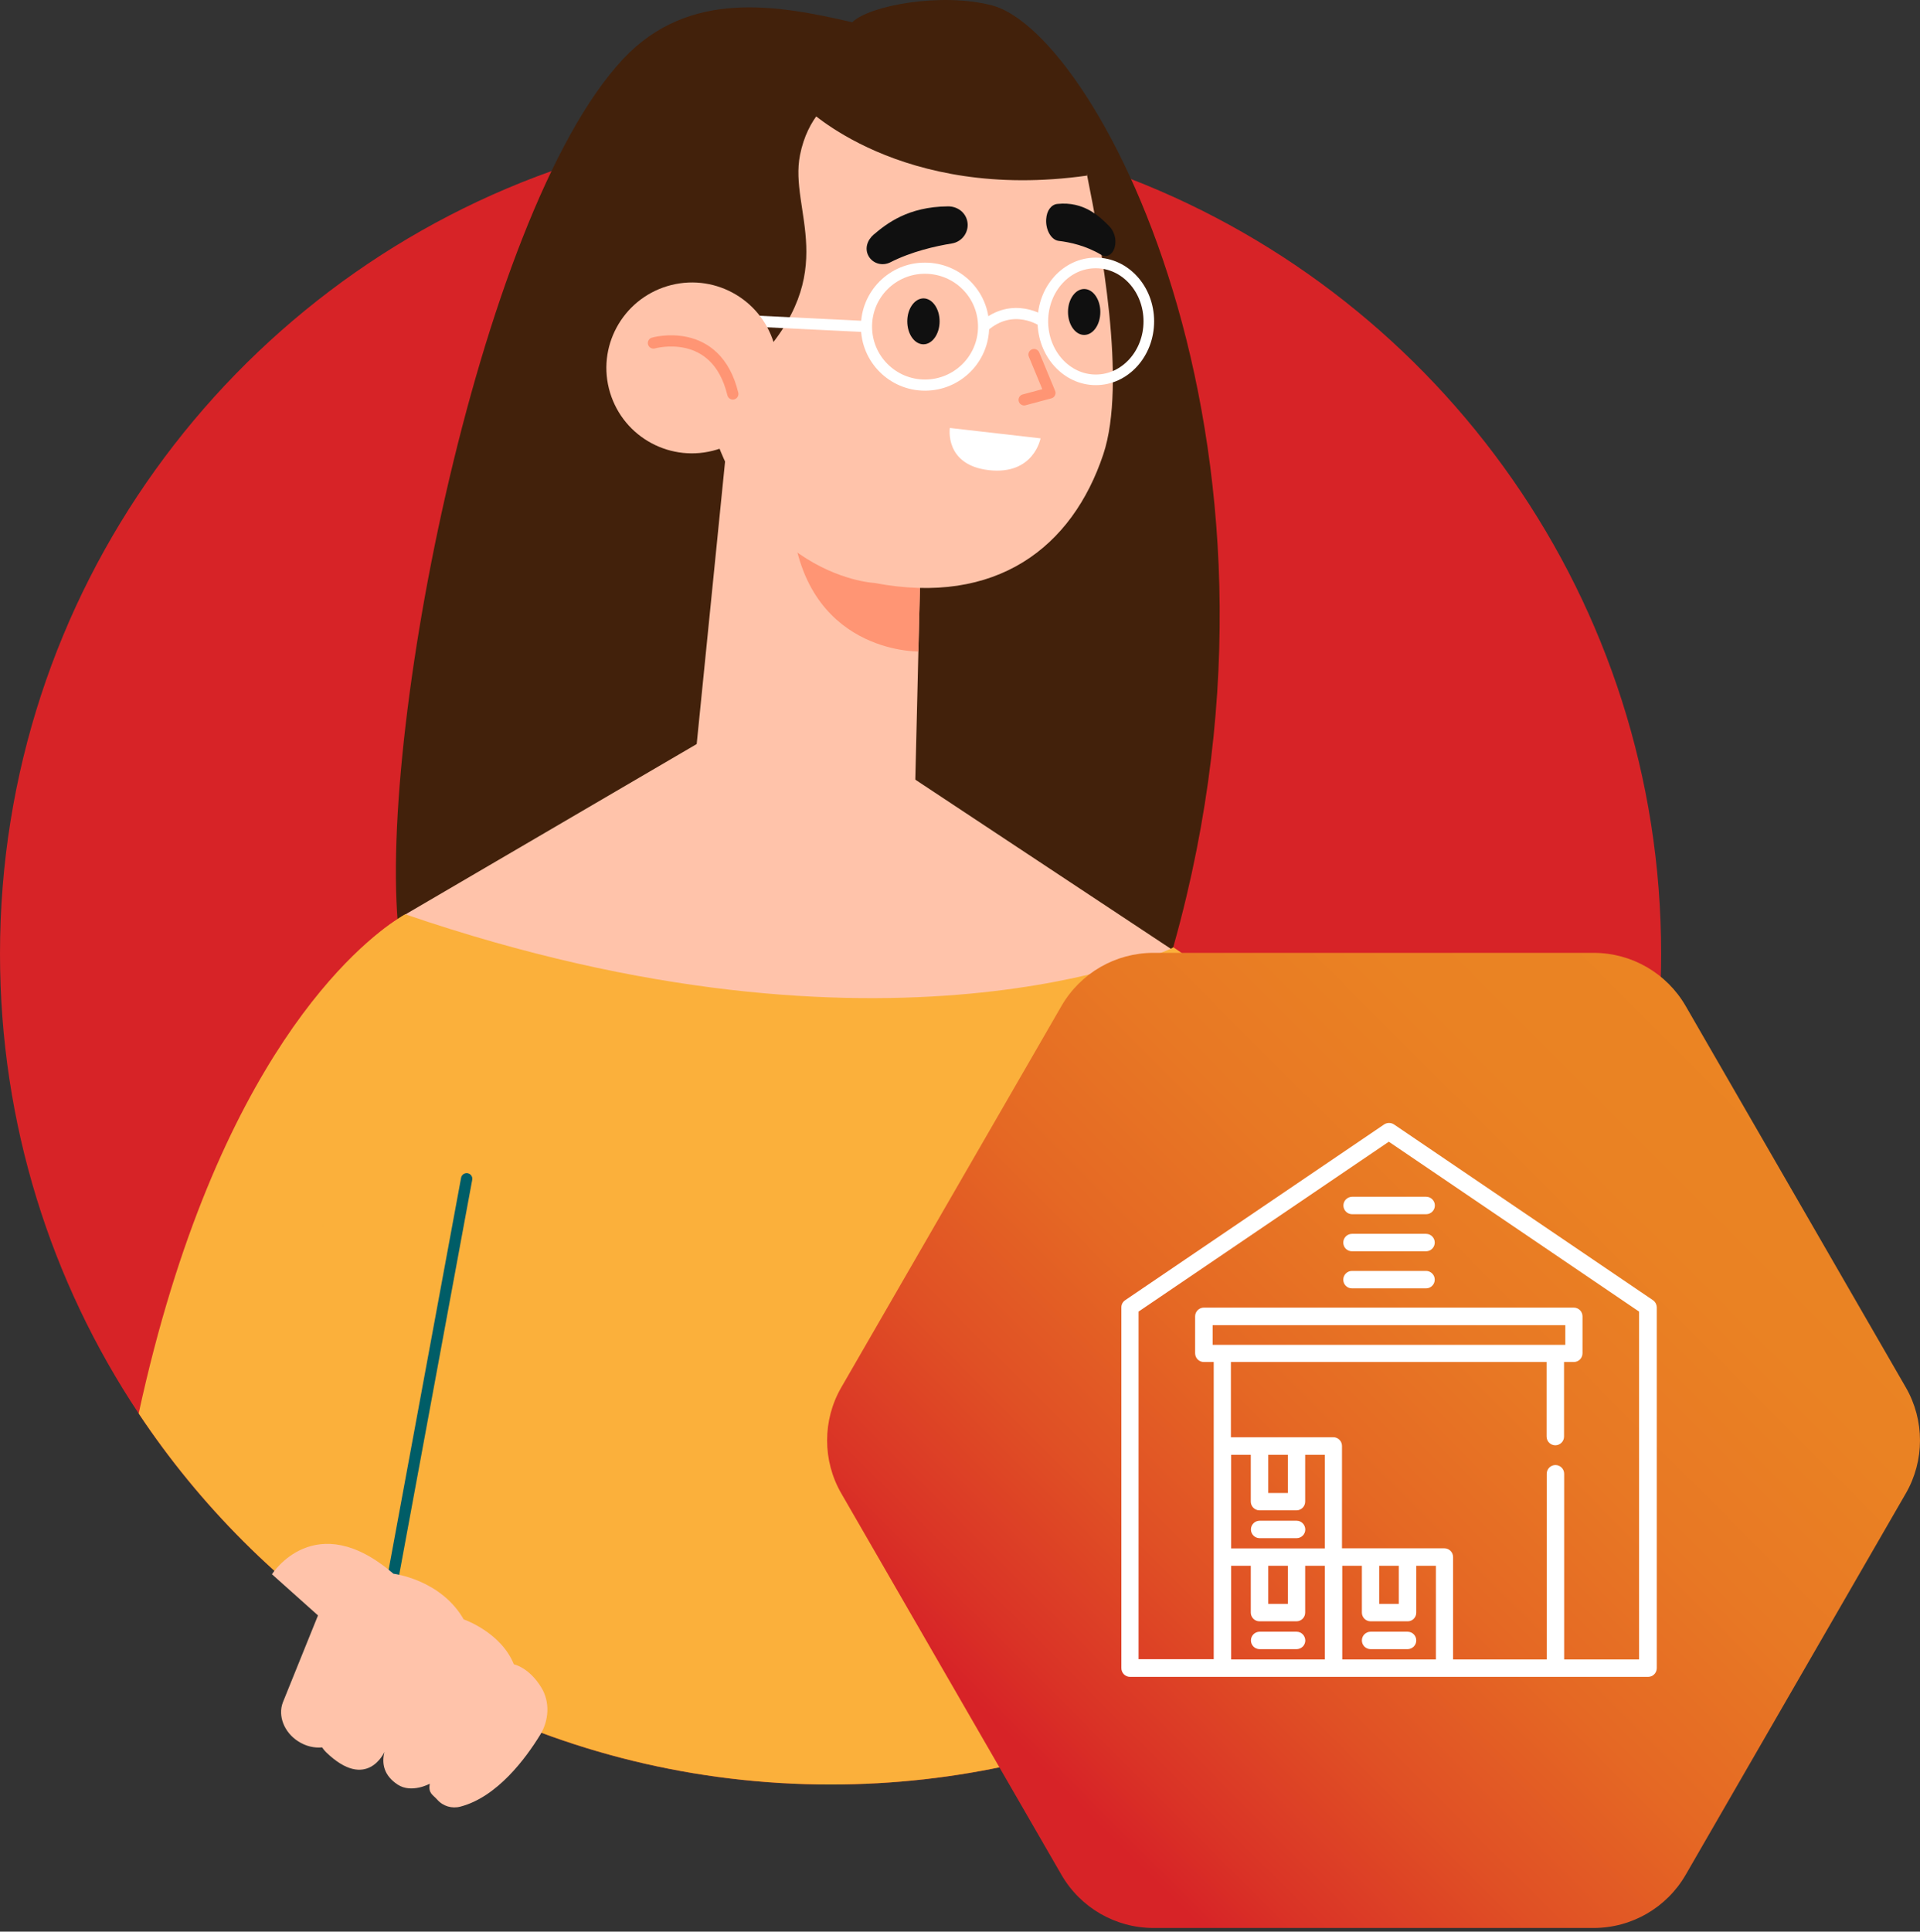
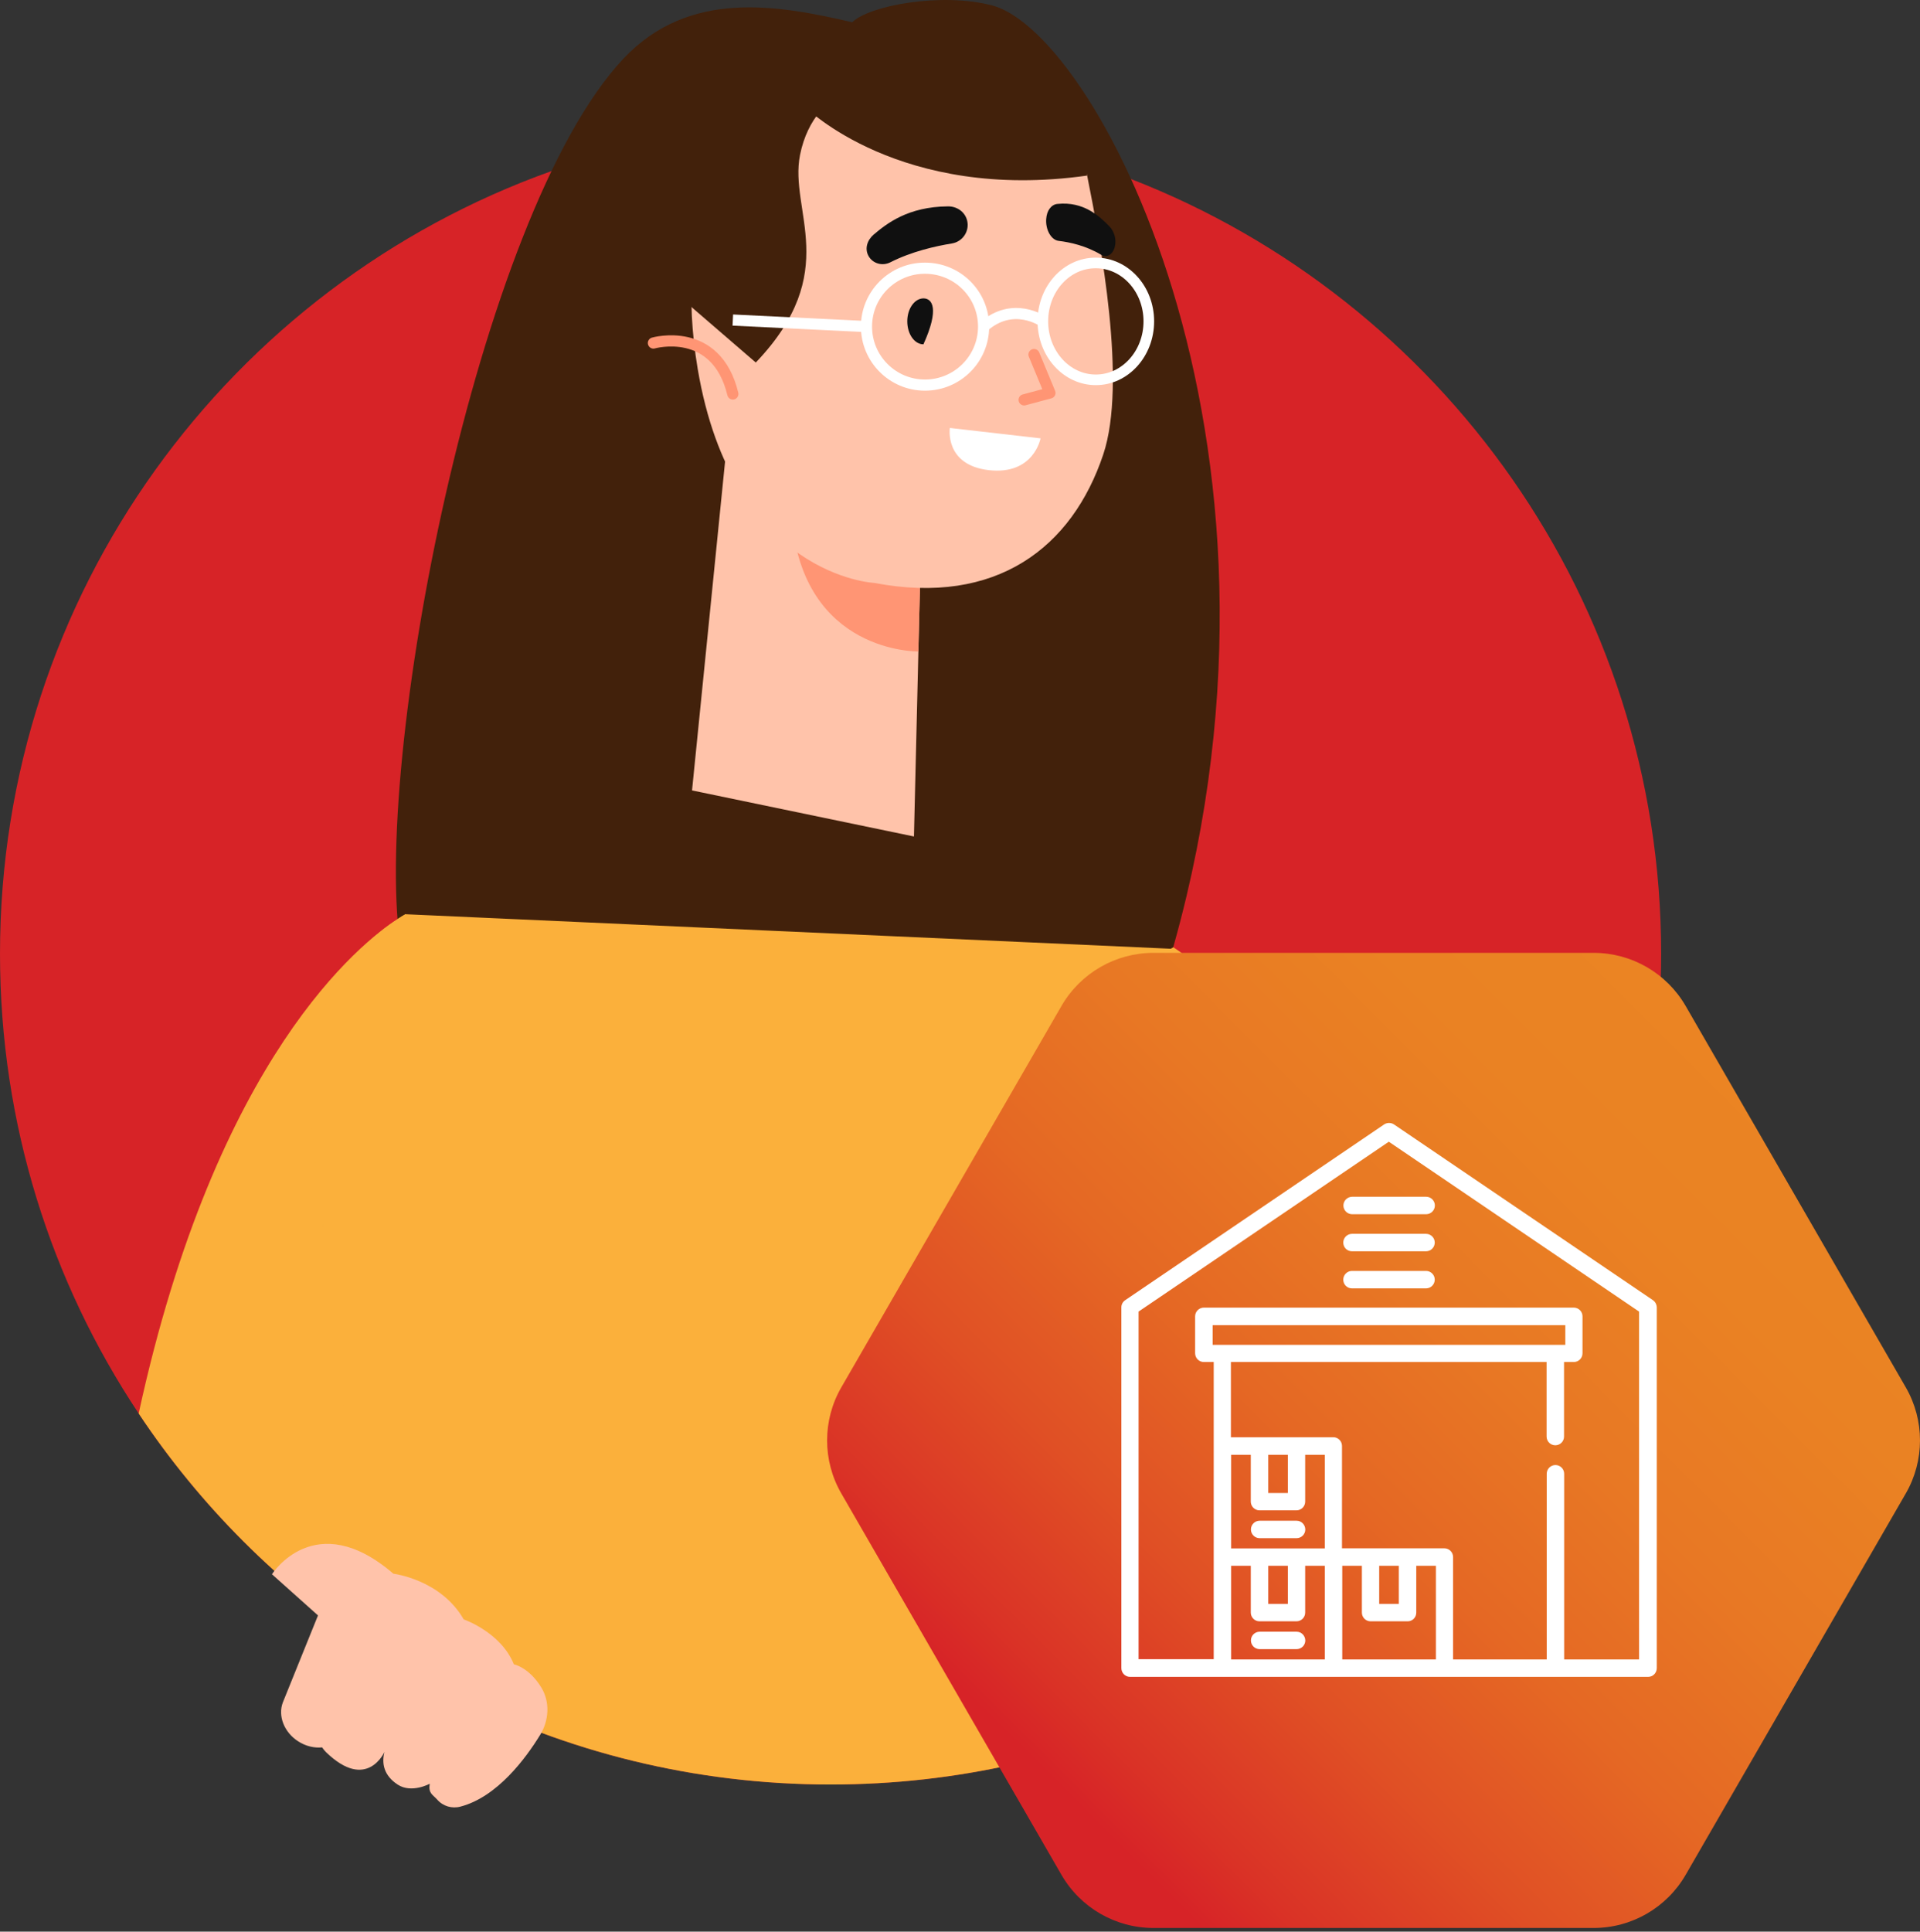
<svg xmlns="http://www.w3.org/2000/svg" width="172" height="173" viewBox="0 0 172 173" fill="none">
  <rect x="0" y="0" width="172" height="173" fill="#333333" stroke="none" />
  <path d="M148.811 85.419C148.811 110.849 136.056 133.303 116.59 146.713C111.097 150.505 105.064 153.573 98.64 155.791C98.629 155.791 98.629 155.791 98.617 155.791C96.112 156.664 93.538 157.388 90.907 157.986C85.598 159.192 80.082 159.824 74.405 159.824C62.213 159.824 50.699 156.894 40.541 151.688C38.289 150.528 36.094 149.264 33.979 147.896C33.738 147.735 33.508 147.586 33.278 147.437C25.016 141.944 17.915 134.854 12.422 126.592C4.573 114.802 0 100.645 0 85.419C0 53.106 20.604 25.596 49.401 15.323C53.043 14.024 56.824 13.001 60.708 12.277C62.742 11.898 64.822 11.6 66.913 11.381H66.925C68.844 11.197 70.763 11.071 72.728 11.036C73.13 11.025 73.521 11.013 73.923 11.013H74.405C82.311 11.013 89.918 12.243 97.066 14.53C97.124 14.541 97.192 14.564 97.25 14.587C98.617 15.024 99.985 15.507 101.318 16.035C129.103 26.814 148.811 53.818 148.811 85.419Z" fill="#D72327" />
  <path d="M55.836 5.268C61.742 -1.018 69.728 0.465 76.347 1.993C77.876 0.488 84.368 -0.708 88.884 0.488C98.491 3.039 118.313 41.063 104.558 86.694L35.944 85.154C33.175 68.596 42.736 19.207 55.836 5.268Z" fill="#42210B" />
  <path d="M82.53 47.59L81.875 74.916L61.995 70.791L65.764 33.272L82.53 47.59Z" fill="#FFC3AA" />
  <path d="M82.265 58.346C82.265 58.346 71.889 58.541 70.923 46.326L82.449 51.393L82.265 58.346Z" fill="#FF9574" />
  <path d="M94.377 10.45C95.974 11.795 96.986 13.679 97.388 15.713C98.594 21.746 100.973 34.294 98.836 40.695C96.055 49.015 89.275 54.289 78.324 52.209C78.324 52.209 65.638 51.635 62.501 33.031C58.065 6.624 80.726 -1.052 94.377 10.45Z" fill="#FFC3AA" />
  <path d="M72.165 9.612C72.165 9.612 80.645 18.092 97.388 15.725C97.388 15.725 96.813 0.453 78.404 2.567L72.165 9.612Z" fill="#42210B" />
  <path d="M79.645 6.842C79.645 6.842 73.003 7.198 71.67 13.875C70.659 18.896 75.486 24.32 67.706 32.468L59.766 25.619C59.766 25.619 54.422 2.418 78.393 2.556L79.645 6.842Z" fill="#42210B" />
-   <path d="M81.277 28.779C81.277 29.916 81.921 30.836 82.725 30.836C83.518 30.836 84.173 29.916 84.173 28.779C84.173 27.641 83.518 26.722 82.725 26.722C81.921 26.733 81.277 27.653 81.277 28.779Z" fill="#101010" />
-   <path d="M95.675 27.94C95.675 29.078 96.33 29.997 97.123 29.997C97.928 29.997 98.571 29.078 98.571 27.94C98.571 26.802 97.916 25.883 97.123 25.883C96.33 25.883 95.675 26.802 95.675 27.94Z" fill="#101010" />
+   <path d="M81.277 28.779C81.277 29.916 81.921 30.836 82.725 30.836C84.173 27.641 83.518 26.722 82.725 26.722C81.921 26.733 81.277 27.653 81.277 28.779Z" fill="#101010" />
  <path d="M92.63 31.755L94.055 35.191L91.746 35.811" stroke="#FF9574" stroke-width="1.003" stroke-miterlimit="10" stroke-linecap="round" stroke-linejoin="round" />
  <path d="M86.632 19.724C86.885 20.678 86.253 21.643 85.276 21.804C83.794 22.045 81.656 22.528 79.76 23.493C79.048 23.849 78.198 23.619 77.807 22.93C77.439 22.263 77.692 21.505 78.266 21.011C79.45 20.011 81.346 18.517 84.908 18.483C85.713 18.471 86.425 18.954 86.632 19.724Z" fill="#101010" />
  <path d="M93.722 19.62C93.653 20.585 94.17 21.493 94.837 21.574C95.836 21.689 97.296 22.01 98.64 22.815C99.146 23.114 99.686 22.815 99.87 22.102C100.042 21.424 99.801 20.689 99.364 20.252C98.479 19.356 97.078 18.023 94.733 18.264C94.193 18.31 93.768 18.839 93.722 19.62Z" fill="#101010" />
  <path d="M93.216 39.259L85.092 38.328C85.092 38.328 84.575 41.649 88.597 42.109C92.619 42.557 93.216 39.259 93.216 39.259Z" fill="white" />
  <path d="M93.423 28.779C93.423 31.675 95.549 34.019 98.169 34.019C100.789 34.019 102.915 31.675 102.915 28.779C102.915 25.883 100.789 23.55 98.169 23.55C95.538 23.539 93.423 25.883 93.423 28.779Z" stroke="white" stroke-width="0.95" stroke-miterlimit="10" />
  <path d="M77.623 29.25C77.623 32.146 79.967 34.49 82.863 34.49C85.759 34.49 88.114 32.146 88.114 29.25C88.114 26.354 85.77 24.021 82.863 24.021C79.979 24.01 77.623 26.354 77.623 29.25Z" stroke="white" stroke-width="0.999" stroke-miterlimit="10" />
  <path d="M93.423 28.779C93.423 28.779 90.769 26.929 88.126 29.25" stroke="white" stroke-width="0.999" stroke-miterlimit="10" />
  <path d="M77.623 29.25L65.649 28.664" stroke="white" stroke-width="0.999" stroke-miterlimit="10" />
-   <path d="M54.652 35.168C55.882 39.213 60.156 41.5 64.213 40.27C68.269 39.041 70.556 34.777 69.326 30.732C68.097 26.687 63.822 24.401 59.766 25.63C55.721 26.86 53.422 31.123 54.652 35.168Z" fill="#FFC3AA" />
  <path d="M58.536 30.721C58.536 30.721 64.155 29.112 65.649 35.283" stroke="#FF9574" stroke-width="1.003" stroke-miterlimit="10" stroke-linecap="round" stroke-linejoin="round" />
  <path d="M116.589 109.286V146.713C111.097 150.505 105.064 153.573 98.64 155.791C98.629 155.791 98.629 155.791 98.617 155.791C96.112 156.664 93.538 157.388 90.907 157.986L90.47 93.313L102.007 86.637L104.857 84.982C104.868 84.971 104.88 84.971 104.88 84.971L105.087 84.856L105.11 84.844C105.11 84.844 116.589 91.635 116.589 109.286Z" fill="#FBB03B" />
  <path d="M40.541 151.688C38.289 150.528 36.094 149.264 33.979 147.896C33.738 147.735 33.508 147.586 33.278 147.437C25.016 141.944 17.915 134.854 12.422 126.592C19.386 94.543 32.428 84.362 35.611 82.316C35.898 82.121 36.105 82.006 36.22 81.937C36.255 81.925 36.289 81.903 36.324 81.879C36.324 81.879 36.622 83.086 37.105 85.177C38.116 89.579 39.932 97.921 41.483 107.309C44.344 124.604 46.275 145.426 40.541 151.688Z" fill="#FBB03B" />
  <path d="M98.64 155.791C98.629 155.791 98.629 155.791 98.617 155.791C96.112 156.664 93.538 157.388 90.907 157.986C85.598 159.192 80.082 159.824 74.405 159.824C62.213 159.824 50.699 156.894 40.541 151.688C38.288 150.528 36.094 149.264 33.979 147.896C33.738 147.735 33.508 147.586 33.278 147.437L27.855 100.645C27.452 97.565 27.648 94.416 28.636 91.475C29.67 88.372 31.681 84.867 35.611 82.328V82.316C35.669 82.27 35.737 82.236 35.806 82.19C35.91 82.132 36.013 82.063 36.117 81.994C36.151 81.983 36.186 81.96 36.22 81.937C36.255 81.925 36.289 81.903 36.324 81.879L104.88 84.971C104.88 84.971 104.926 85.005 105.018 85.097C105.018 85.097 105.018 85.097 105.018 85.109C105.891 85.982 110.603 91.268 111.625 104.483C112.292 113.136 104.822 137.451 98.64 155.791Z" fill="#FBB03B" />
  <path d="M105.432 107.643C107.121 126.121 101.387 147.046 98.617 155.791" stroke="#005D67" stroke-width="1.013" stroke-miterlimit="10" stroke-linecap="round" stroke-linejoin="round" />
-   <path d="M33.979 147.896L41.483 107.31L41.805 105.574" stroke="#005D67" stroke-width="1.013" stroke-miterlimit="10" stroke-linecap="round" stroke-linejoin="round" />
-   <path d="M75.221 65.344L104.88 84.971C104.88 84.971 79.645 96.738 36.324 81.891L64.626 65.344H75.221Z" fill="#FFC3AA" />
  <path d="M35.243 140.944C35.243 140.944 39.483 141.45 41.541 145.035C41.541 145.035 44.873 146.173 46.033 149.057C46.033 149.057 47.389 149.321 48.493 151.137C49.285 152.424 49.182 154.09 48.389 155.377C47.091 157.492 44.54 160.939 41.253 161.801C40.483 162.008 39.679 161.766 39.162 161.169C38.737 160.698 38.369 160.629 38.495 159.755C38.495 159.755 36.875 160.64 35.634 159.836C34.393 159.031 34.175 157.951 34.439 156.905C34.439 156.905 32.876 160.468 29.222 156.94C25.568 153.412 35.243 140.944 35.243 140.944Z" fill="#FFC3AA" />
  <path d="M24.361 140.99C24.361 140.99 28.222 134.9 35.243 140.944C35.243 140.944 37.703 145.77 30.67 155.503C29.843 156.653 28.084 156.848 26.705 155.952C25.453 155.147 24.878 153.676 25.338 152.47L28.487 144.679L24.361 140.99Z" fill="#FFC3AA" />
  <path d="M103.329 85.338C99.927 85.338 96.79 87.154 95.09 90.096L75.371 124.248C73.67 127.189 73.67 130.82 75.371 133.762L95.09 167.914C96.79 170.856 99.927 172.671 103.329 172.671H142.766C146.168 172.671 149.305 170.856 151.006 167.914L170.724 133.762C172.425 130.82 172.425 127.189 170.724 124.248L151.006 90.096C149.305 87.154 146.168 85.338 142.766 85.338H103.329Z" fill="url(#paint0_linear)" />
  <path d="M148.075 116.445L124.874 100.702C124.61 100.53 124.265 100.53 124.001 100.702L100.8 116.445C100.582 116.594 100.456 116.824 100.456 117.088V149.402C100.456 149.827 100.8 150.183 101.237 150.183H147.638C148.064 150.183 148.42 149.838 148.42 149.402V117.088C148.408 116.824 148.282 116.583 148.075 116.445ZM118.681 148.62H110.292V140.232H112.05V144.426C112.05 144.851 112.395 145.207 112.832 145.207H116.141C116.566 145.207 116.923 144.863 116.923 144.426V140.232H118.681V148.62ZM108.637 118.686H140.227V120.444H108.637V118.686ZM113.613 140.232H115.371V143.645H113.613V140.232ZM118.681 138.68H116.141H112.832H110.292V130.292H112.05V134.486C112.05 134.911 112.395 135.267 112.832 135.267H116.141C116.566 135.267 116.923 134.923 116.923 134.486V130.292H118.681V138.68ZM113.613 130.292H115.371V133.716H113.613V130.292ZM128.632 148.62H120.244V140.232H122.002V144.426C122.002 144.851 122.346 145.207 122.783 145.207H126.104C126.529 145.207 126.874 144.863 126.874 144.426V140.232H128.632V148.62ZM123.553 140.232H125.311V143.645H123.553V140.232ZM146.857 148.62H140.123V131.993C140.123 131.567 139.778 131.211 139.342 131.211C138.917 131.211 138.56 131.556 138.56 131.993V148.62H130.172V139.45C130.172 139.025 129.827 138.669 129.39 138.669H120.22V129.499C120.22 129.074 119.876 128.718 119.439 128.718H110.269V121.984H138.549V128.66C138.549 129.085 138.894 129.441 139.33 129.441C139.756 129.441 140.112 129.097 140.112 128.66V121.984H140.985C141.41 121.984 141.766 121.639 141.766 121.202V117.893C141.766 117.468 141.422 117.111 140.985 117.111H107.845C107.419 117.111 107.063 117.456 107.063 117.893V121.202C107.063 121.627 107.408 121.984 107.845 121.984H108.729V148.597H101.996V117.468L124.415 102.253L146.834 117.468V148.62H146.857Z" fill="white" />
  <path d="M120.347 107.964C120.347 108.39 120.692 108.746 121.128 108.746H127.759C128.184 108.746 128.54 108.401 128.54 107.964C128.54 107.539 128.195 107.183 127.759 107.183H121.128C120.692 107.194 120.347 107.539 120.347 107.964Z" fill="white" />
  <path d="M127.747 110.504H121.117C120.692 110.504 120.335 110.849 120.335 111.285C120.335 111.722 120.68 112.067 121.117 112.067H127.747C128.172 112.067 128.529 111.722 128.529 111.285C128.529 110.849 128.172 110.504 127.747 110.504Z" fill="white" />
  <path d="M127.747 113.825H121.117C120.692 113.825 120.335 114.17 120.335 114.606C120.335 115.043 120.68 115.388 121.117 115.388H127.747C128.172 115.388 128.529 115.043 128.529 114.606C128.529 114.17 128.172 113.825 127.747 113.825Z" fill="white" />
  <path d="M116.153 136.198H112.843C112.418 136.198 112.062 136.543 112.062 136.98C112.062 137.405 112.407 137.761 112.843 137.761H116.153C116.578 137.761 116.934 137.416 116.934 136.98C116.923 136.543 116.578 136.198 116.153 136.198Z" fill="white" />
  <path d="M116.153 146.138H112.843C112.418 146.138 112.062 146.483 112.062 146.92C112.062 147.345 112.407 147.701 112.843 147.701H116.153C116.578 147.701 116.934 147.356 116.934 146.92C116.923 146.483 116.578 146.138 116.153 146.138Z" fill="white" />
-   <path d="M126.092 146.138H122.783C122.358 146.138 122.002 146.483 122.002 146.92C122.002 147.345 122.346 147.701 122.783 147.701H126.092C126.518 147.701 126.874 147.356 126.874 146.92C126.874 146.483 126.518 146.138 126.092 146.138Z" fill="white" />
  <defs>
    <linearGradient id="paint0_linear" x1="93.496" y1="158.549" x2="162.721" y2="89.324" gradientUnits="userSpaceOnUse">
      <stop stop-color="#D72327" />
      <stop offset="0.068" stop-color="#DA3326" />
      <stop offset="0.221" stop-color="#E05025" />
      <stop offset="0.384" stop-color="#E56824" />
      <stop offset="0.558" stop-color="#E87824" />
      <stop offset="0.751" stop-color="#EA8223" />
      <stop offset="1" stop-color="#EB8523" />
    </linearGradient>
  </defs>
</svg>